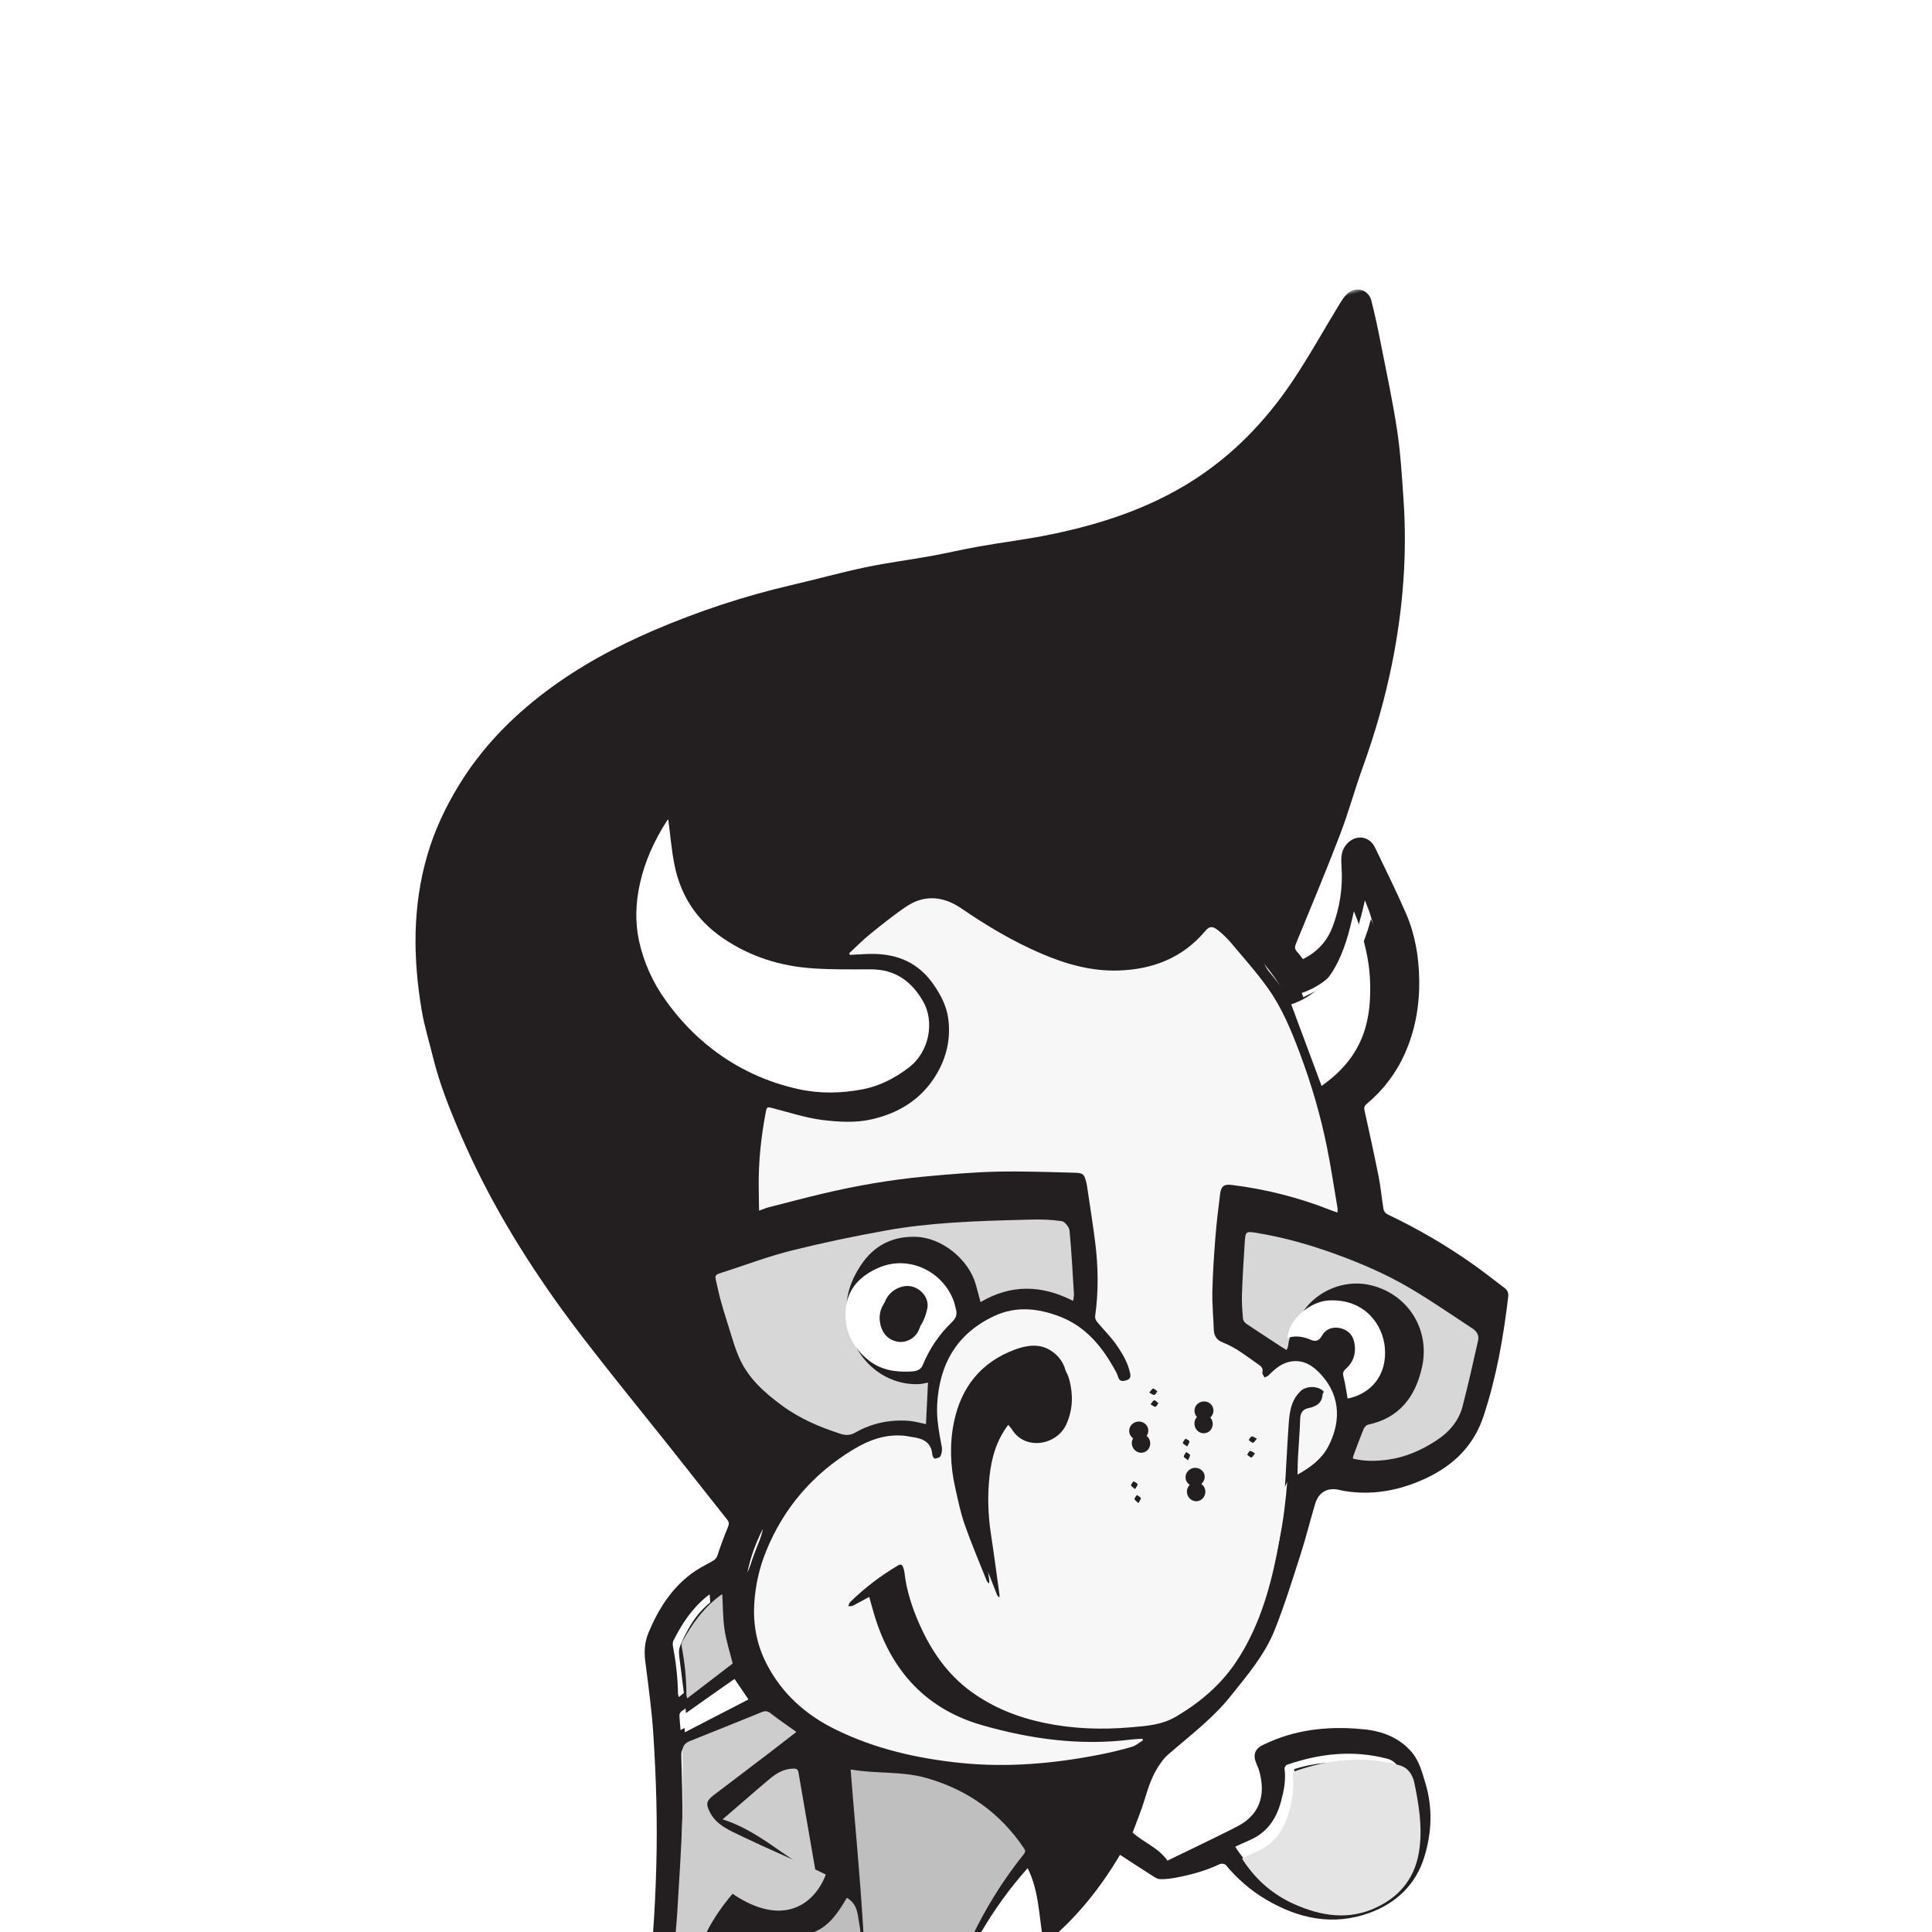
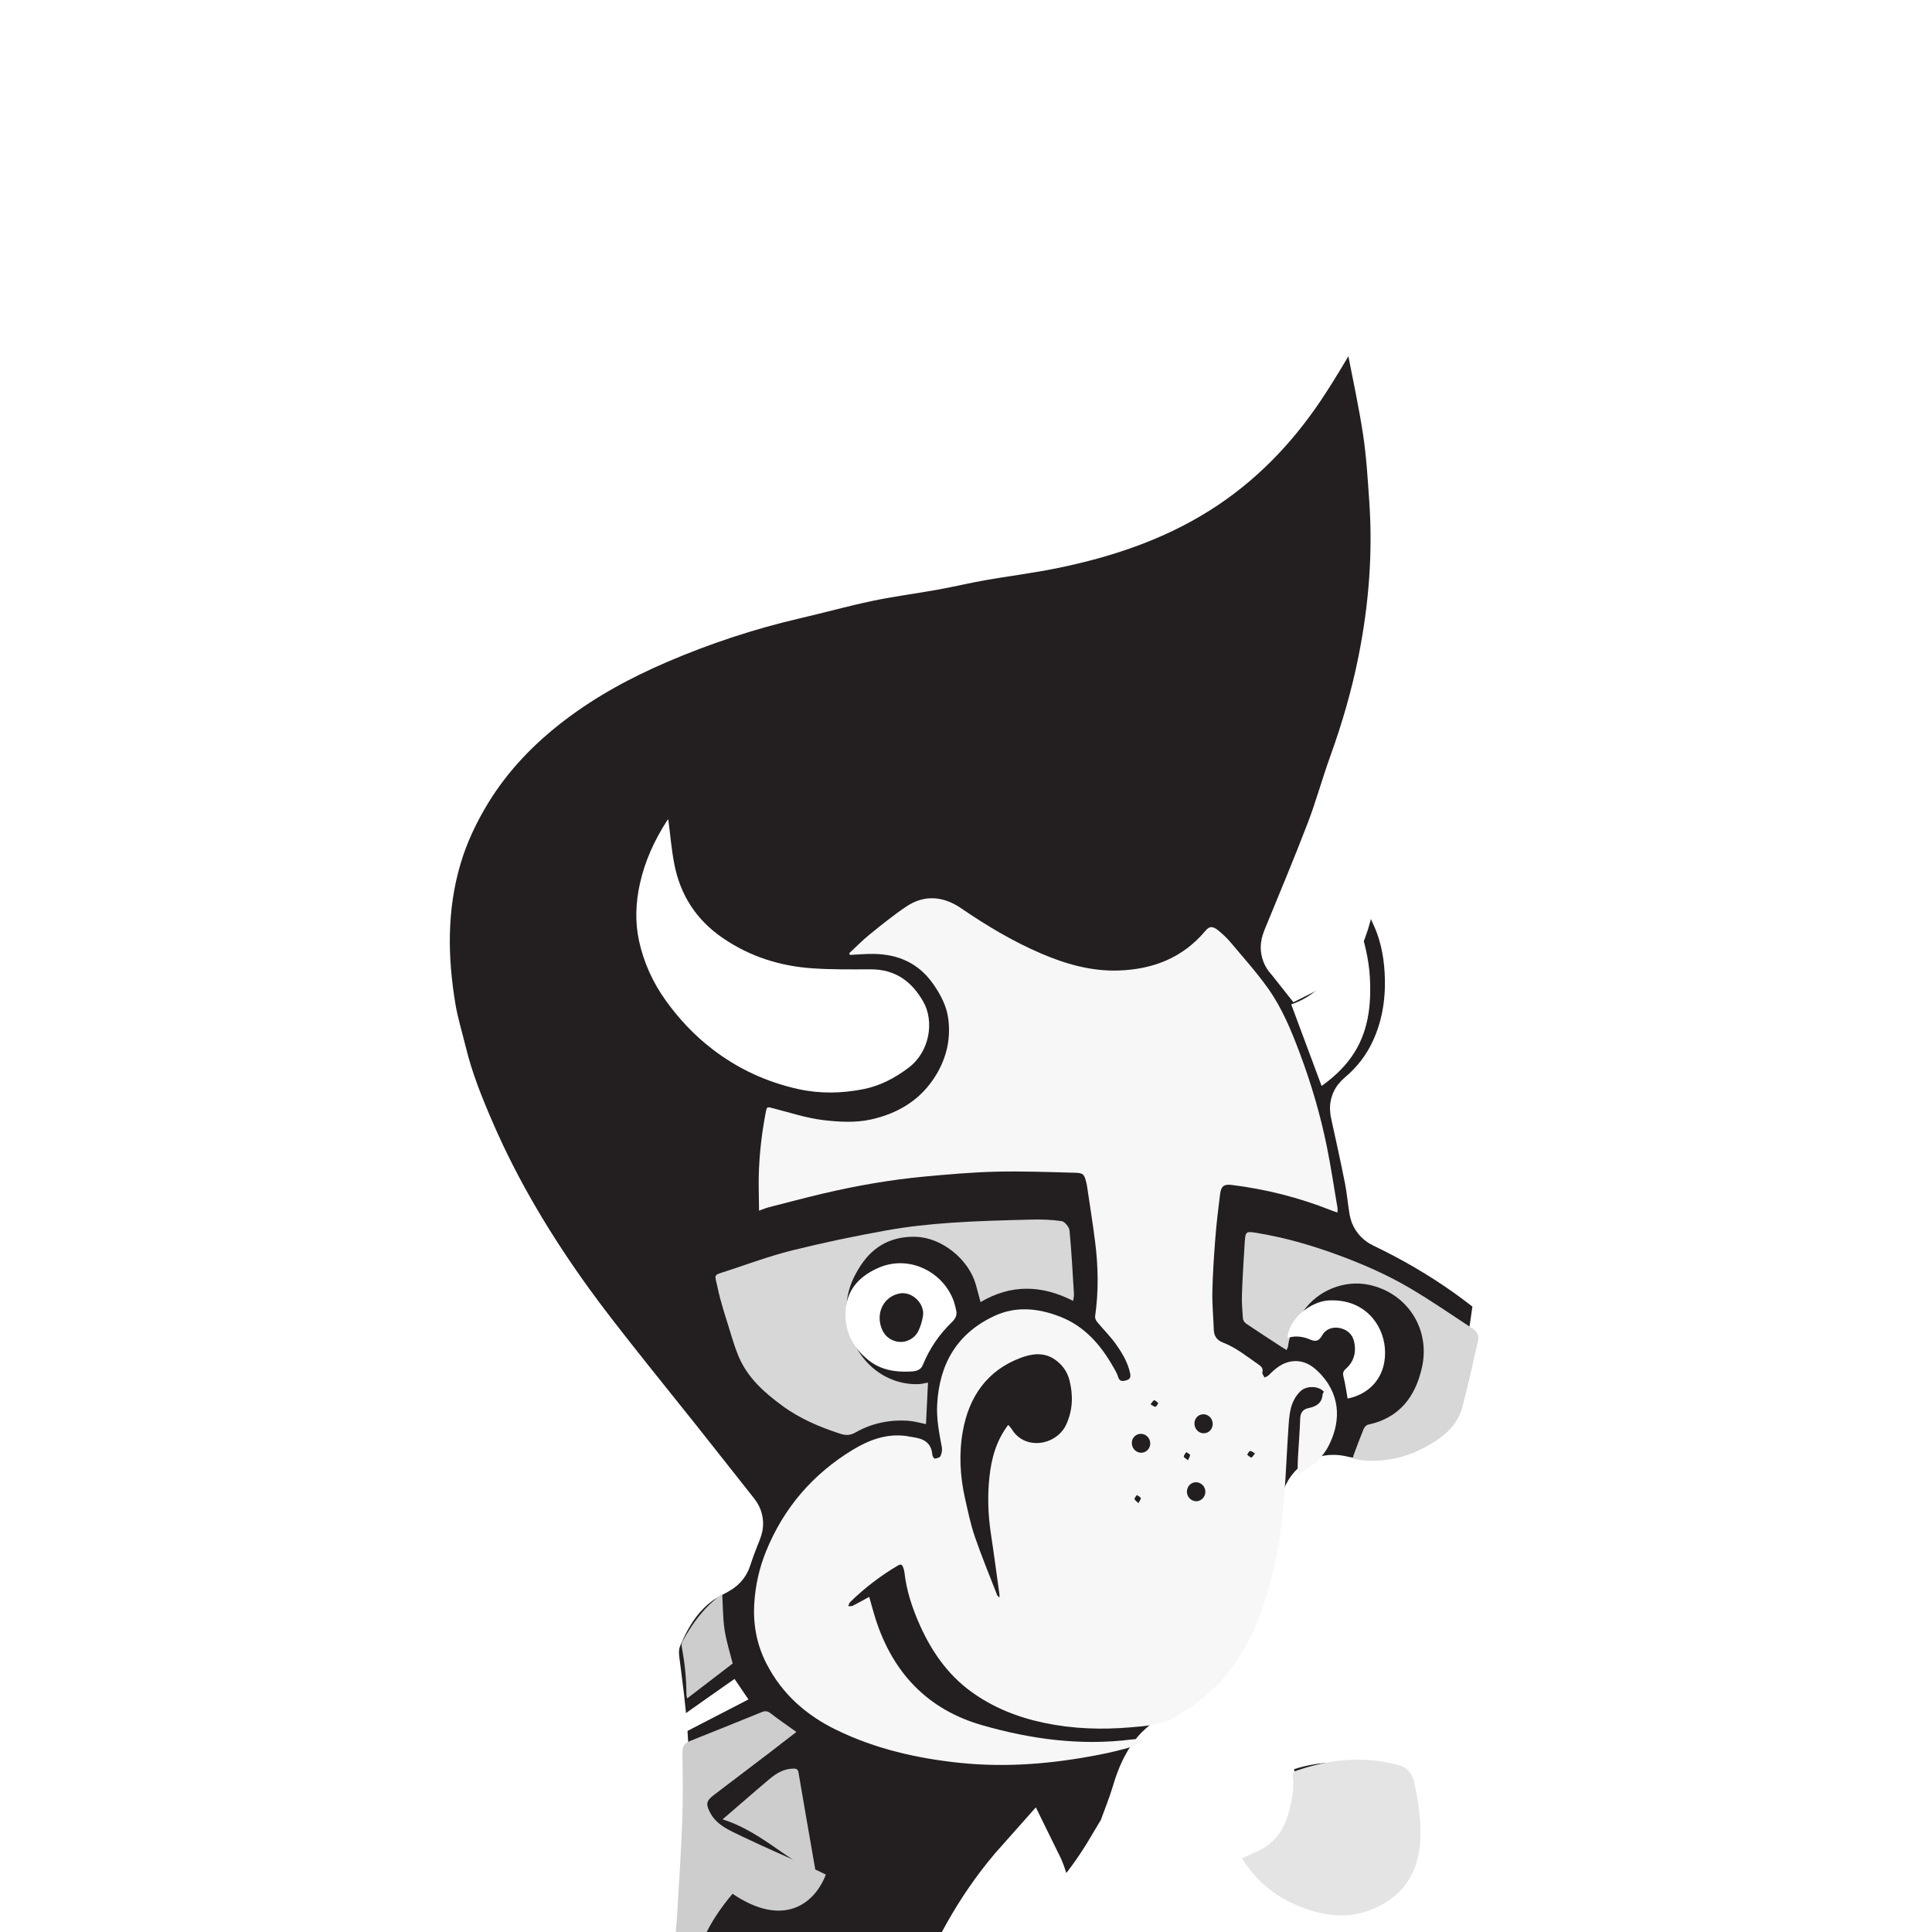
<svg xmlns="http://www.w3.org/2000/svg" xmlns:xlink="http://www.w3.org/1999/xlink" width="250" height="250" viewBox="0 0 250 250">
  <rect x="0" y="0" width="250" height="250" fill="#808080" stroke="none" />
  <defs>
    <rect id="a" width="250" height="250" />
  </defs>
  <g fill="none" fill-rule="evenodd">
    <mask id="b" fill="white">
      <use xlink:href="#a" />
    </mask>
    <use fill="#FFFFFF" fill-rule="nonzero" xlink:href="#a" />
    <g transform="rotate(-14 329.47 30.763)" mask="url(#b)">
      <path fill="#231F20" fill-rule="nonzero" d="M113.475,143.01 C113.513,143.054 113.554,143.094 113.598,143.136 C113.554,143.094 113.513,143.054 113.475,143.01 M179.852,7.407 C179.944,5.561 180.012,3.707 179.998,1.857 C179.984,0.377 178.465,-0.464 177.179,0.27 C176.689,0.549 176.261,0.958 175.855,1.36 C173.057,4.119 170.375,7.003 167.46,9.628 C162.87,13.76 157.697,16.991 151.788,18.94 C145.54,21.001 139.098,21.47 132.587,21.212 C129.408,21.088 126.24,20.69 123.062,20.469 C120.972,20.32 118.872,20.304 116.783,20.167 C113.904,19.977 111.034,19.638 108.153,19.53 C104.882,19.406 101.601,19.496 98.321,19.444 C92.032,19.343 85.789,19.814 79.582,20.819 C74.243,21.685 69.03,23.025 64.049,25.146 C58.934,27.323 54.265,30.218 50.27,34.15 C47.907,36.482 45.823,39.028 44.146,41.896 C40.626,47.9 39.062,54.481 38.541,61.348 C38.39,63.341 38.505,65.357 38.494,67.362 C38.476,71.068 38.985,74.724 39.593,78.367 C41.005,86.875 43.524,95.067 46.722,103.057 C47.9,105.994 49.192,108.885 50.488,111.769 C52.267,115.73 54.113,119.658 55.91,123.612 C57.603,127.328 59.269,131.055 60.958,134.772 C61.126,135.139 61.078,135.378 60.838,135.704 C60.075,136.746 59.332,137.806 58.652,138.904 C58.403,139.308 58.113,139.446 57.691,139.553 C56.689,139.811 55.664,140.053 54.716,140.458 C51.718,141.733 49.464,143.913 47.543,146.505 C46.736,147.589 46.386,148.748 46.232,150.06 C45.857,153.206 45.524,156.362 44.957,159.473 C43.933,165.099 42.718,170.686 41.175,176.19 C40.374,179.066 39.515,181.927 38.573,184.759 C37.495,187.983 36.339,191.183 35.119,194.357 C34.652,195.575 34.395,196.779 34.434,198.06 C34.453,198.659 34.513,199.255 34.538,199.663 C34.248,199.97 33.998,200.124 33.907,200.344 C33.633,201.005 33.42,201.691 33.166,202.412 C33.24,202.456 33.364,202.525 33.541,202.628 C33.251,203.1 33.046,203.627 32.669,203.957 C32.482,204.122 31.977,203.896 31.615,203.9 C31.271,203.905 30.926,203.959 30.589,204.025 C27.898,204.568 25.474,205.731 23.224,207.274 C19.101,210.1 16.001,213.864 13.453,218.112 C12.476,219.747 11.626,221.465 10.715,223.143 C12.012,222.785 13.083,221.95 14.518,222.256 C14.403,222.444 14.319,222.599 14.22,222.746 C10.774,227.879 8.312,233.449 6.727,239.433 C5.333,244.686 3.764,249.89 1.697,254.927 C1.158,256.245 0.601,257.554 0,259 C0.315,258.831 0.509,258.725 0.704,258.622 C2.509,257.64 4.282,256.592 6.127,255.69 C10.589,253.513 15.104,251.448 19.552,249.248 C23.27,247.412 26.372,244.833 28.482,241.182 C28.519,241.118 28.595,241.074 28.751,240.929 C28.807,243.093 27.748,244.714 26.843,246.417 C30.998,243.711 34.914,240.775 37.16,236.115 C37.247,236.158 37.335,236.207 37.421,236.249 C37.054,237.775 36.687,239.3 36.316,240.82 L36.449,240.935 C38.418,238.88 40.389,236.822 42.364,234.765 C42.805,235.089 43.247,235.416 43.686,235.746 C45.459,237.079 47.273,238.34 49.287,239.295 C54.418,241.723 59.804,242.852 65.476,242.635 C65.735,242.625 66.061,242.652 66.247,242.798 C66.62,243.095 66.907,243.496 67.25,243.835 C69.117,245.687 70.99,247.54 73.257,248.911 C74.273,249.526 75.346,250.047 76.4,250.598 C77.038,250.932 77.67,251.319 78.349,251.546 C79.466,251.92 80.619,252.191 81.761,252.486 C82.183,252.595 82.614,252.69 83.045,252.731 C85.266,252.944 87.468,252.813 89.628,252.226 C91.459,251.731 93.248,251.104 94.683,249.8 C95.758,248.822 96.658,247.699 97.376,246.407 C98.331,244.691 99.055,242.877 99.295,240.956 C99.535,239.065 99.504,237.129 99.461,235.217 C99.398,232.589 98.79,230.034 97.763,227.641 C96.677,225.094 95.346,222.683 93.523,220.536 C91.571,218.241 89.227,216.511 86.604,215.121 C85.951,214.776 85.166,214.692 84.46,214.433 C83.684,214.148 82.969,213.919 82.575,212.951 C80.803,208.632 77.902,205.225 73.921,202.764 C73.755,202.661 73.603,202.528 73.403,202.374 C77.414,196.728 82.062,191.825 87.775,187.931 C88.518,191.328 87.618,194.576 87.418,198.052 C92.309,195.799 96.303,192.67 99.791,189.154 C100.931,190.377 102.046,191.582 103.174,192.772 C103.424,193.035 103.696,193.357 104.016,193.452 C104.65,193.633 105.321,193.718 105.978,193.761 C108.013,193.895 110.04,193.843 112.048,193.439 C112.259,193.398 112.662,193.557 112.745,193.734 C113.76,195.836 115.078,197.721 116.739,199.354 C120.218,202.768 124.299,204.763 129.26,204.257 C132.963,203.88 136.027,202.136 137.962,198.898 C139.63,196.109 140.538,193.024 140.373,189.703 C140.302,188.223 140.298,186.723 139.614,185.366 C138.527,183.196 136.636,181.871 134.462,181.074 C131.327,179.923 128.064,179.259 124.699,179.384 C123.531,179.427 122.353,179.59 121.203,179.824 C119.987,180.072 119.57,180.81 119.774,182.004 C119.841,182.387 119.895,182.781 119.897,183.172 C119.905,185.49 119.207,187.495 117.065,188.648 C116.214,189.112 115.205,189.314 114.241,189.525 C111.34,190.172 108.428,190.764 105.566,191.368 C104.818,189.42 103.081,188.301 102.072,186.751 C102.954,185.445 103.885,184.211 104.668,182.884 C105.517,181.443 106.42,180.063 107.697,178.965 C108.075,178.638 108.478,178.318 108.923,178.093 C112.226,176.402 115.668,174.963 118.65,172.687 C121.391,170.597 124.227,168.574 126.258,165.75 C128.251,162.978 130.028,160.045 131.831,157.141 C133.035,155.199 134.108,153.174 135.269,151.203 C136.096,149.795 137.408,149.47 138.851,150.253 C139.071,150.371 139.298,150.479 139.531,150.576 C142.571,151.842 145.732,152.1 148.954,151.632 C153.224,151.009 156.795,149.218 159.183,145.429 C162.003,140.954 164.135,136.16 166.002,131.228 C166.174,130.772 166.117,130.39 165.815,130.014 C164.779,128.742 163.782,127.436 162.717,126.193 C159.884,122.883 156.764,119.865 153.405,117.093 C153.217,116.939 153.061,116.602 153.079,116.365 C153.188,114.967 153.418,113.571 153.486,112.172 C153.629,109.238 153.711,106.3 153.788,103.363 C153.799,102.957 153.924,102.76 154.286,102.585 C156.754,101.386 158.854,99.718 160.562,97.561 C162.659,94.909 163.997,91.895 164.757,88.616 C165.418,85.756 165.654,82.852 165.173,79.953 C164.656,76.839 163.971,73.749 163.335,70.651 C162.974,68.906 161.128,68.346 159.736,69.457 C158.858,70.162 158.7,71.12 158.523,72.088 C158.045,74.69 157.052,77.073 155.561,79.243 C154.414,80.915 152.836,81.965 150.799,82.418 C150.626,82.038 150.477,81.651 150.276,81.292 C150.055,80.891 150.14,80.615 150.413,80.244 C153.407,76.171 156.433,72.117 159.333,67.973 C161.092,65.46 162.592,62.77 164.303,60.219 C166.92,56.32 169.267,52.264 171.275,48.02 C174.316,41.584 176.566,34.885 177.812,27.866 C178.335,24.915 178.892,21.954 179.176,18.973 C179.539,15.132 179.658,11.266 179.852,7.407" />
      <path stroke="#FFFFFF" stroke-width="8.88" d="M113.475,143.01 C113.513,143.054 113.554,143.094 113.598,143.136 C113.554,143.094 113.513,143.054 113.475,143.01 Z M179.852,7.407 C179.944,5.561 180.012,3.707 179.998,1.857 C179.984,0.377 178.465,-0.464 177.179,0.27 C176.689,0.549 176.261,0.958 175.855,1.36 C173.057,4.119 170.375,7.003 167.46,9.628 C162.87,13.76 157.697,16.991 151.788,18.94 C145.54,21.001 139.098,21.47 132.587,21.212 C129.408,21.088 126.24,20.69 123.062,20.469 C120.972,20.32 118.872,20.304 116.783,20.167 C113.904,19.977 111.034,19.638 108.153,19.53 C104.882,19.406 101.601,19.496 98.321,19.444 C92.032,19.343 85.789,19.814 79.582,20.819 C74.243,21.685 69.03,23.025 64.049,25.146 C58.934,27.323 54.265,30.218 50.27,34.15 C47.907,36.482 45.823,39.028 44.146,41.896 C40.626,47.9 39.062,54.481 38.541,61.348 C38.39,63.341 38.505,65.357 38.494,67.362 C38.476,71.068 38.985,74.724 39.593,78.367 C41.005,86.875 43.524,95.067 46.722,103.057 C47.9,105.994 49.192,108.885 50.488,111.769 C52.267,115.73 54.113,119.658 55.91,123.612 C57.603,127.328 59.269,131.055 60.958,134.772 C61.126,135.139 61.078,135.378 60.838,135.704 C60.075,136.746 59.332,137.806 58.652,138.904 C58.403,139.308 58.113,139.446 57.691,139.553 C56.689,139.811 55.664,140.053 54.716,140.458 C51.718,141.733 49.464,143.913 47.543,146.505 C46.736,147.589 46.386,148.748 46.232,150.06 C45.857,153.206 45.524,156.362 44.957,159.473 C43.933,165.099 42.718,170.686 41.175,176.19 C40.374,179.066 39.515,181.927 38.573,184.759 C37.495,187.983 36.339,191.183 35.119,194.357 C34.652,195.575 34.395,196.779 34.434,198.06 C34.453,198.659 34.513,199.255 34.538,199.663 C34.248,199.97 33.998,200.124 33.907,200.344 C33.633,201.005 33.42,201.691 33.166,202.412 C33.24,202.456 33.364,202.525 33.541,202.628 C33.251,203.1 33.046,203.627 32.669,203.957 C32.482,204.122 31.977,203.896 31.615,203.9 C31.271,203.905 30.926,203.959 30.589,204.025 C27.898,204.568 25.474,205.731 23.224,207.274 C19.101,210.1 16.001,213.864 13.453,218.112 C12.476,219.747 11.626,221.465 10.715,223.143 C12.012,222.785 13.083,221.95 14.518,222.256 C14.403,222.444 14.319,222.599 14.22,222.746 C10.774,227.879 8.312,233.449 6.727,239.433 C5.333,244.686 3.764,249.89 1.697,254.927 C1.158,256.245 0.601,257.554 0,259 C0.315,258.831 0.509,258.725 0.704,258.622 C2.509,257.64 4.282,256.592 6.127,255.69 C10.589,253.513 15.104,251.448 19.552,249.248 C23.27,247.412 26.372,244.833 28.482,241.182 C28.519,241.118 28.595,241.074 28.751,240.929 C28.807,243.093 27.748,244.714 26.843,246.417 C30.998,243.711 34.914,240.775 37.16,236.115 C37.247,236.158 37.335,236.207 37.421,236.249 C37.054,237.775 36.687,239.3 36.316,240.82 L36.449,240.935 C38.418,238.88 40.389,236.822 42.364,234.765 C42.805,235.089 43.247,235.416 43.686,235.746 C45.459,237.079 47.273,238.34 49.287,239.295 C54.418,241.723 59.804,242.852 65.476,242.635 C65.735,242.625 66.061,242.652 66.247,242.798 C66.62,243.095 66.907,243.496 67.25,243.835 C69.117,245.687 70.99,247.54 73.257,248.911 C74.273,249.526 75.346,250.047 76.4,250.598 C77.038,250.932 77.67,251.319 78.349,251.546 C79.466,251.92 80.619,252.191 81.761,252.486 C82.183,252.595 82.614,252.69 83.045,252.731 C85.266,252.944 87.468,252.813 89.628,252.226 C91.459,251.731 93.248,251.104 94.683,249.8 C95.758,248.822 96.658,247.699 97.376,246.407 C98.331,244.691 99.055,242.877 99.295,240.956 C99.535,239.065 99.504,237.129 99.461,235.217 C99.398,232.589 98.79,230.034 97.763,227.641 C96.677,225.094 95.346,222.683 93.523,220.536 C91.571,218.241 89.227,216.511 86.604,215.121 C85.951,214.776 85.166,214.692 84.46,214.433 C83.684,214.148 82.969,213.919 82.575,212.951 C80.803,208.632 77.902,205.225 73.921,202.764 C73.755,202.661 73.603,202.528 73.403,202.374 C77.414,196.728 82.062,191.825 87.775,187.931 C88.518,191.328 87.618,194.576 87.418,198.052 C92.309,195.799 96.303,192.67 99.791,189.154 C100.931,190.377 102.046,191.582 103.174,192.772 C103.424,193.035 103.696,193.357 104.016,193.452 C104.65,193.633 105.321,193.718 105.978,193.761 C108.013,193.895 110.04,193.843 112.048,193.439 C112.259,193.398 112.662,193.557 112.745,193.734 C113.76,195.836 115.078,197.721 116.739,199.354 C120.218,202.768 124.299,204.763 129.26,204.257 C132.963,203.88 136.027,202.136 137.962,198.898 C139.63,196.109 140.538,193.024 140.373,189.703 C140.302,188.223 140.298,186.723 139.614,185.366 C138.527,183.196 136.636,181.871 134.462,181.074 C131.327,179.923 128.064,179.259 124.699,179.384 C123.531,179.427 122.353,179.59 121.203,179.824 C119.987,180.072 119.57,180.81 119.774,182.004 C119.841,182.387 119.895,182.781 119.897,183.172 C119.905,185.49 119.207,187.495 117.065,188.648 C116.214,189.112 115.205,189.314 114.241,189.525 C111.34,190.172 108.428,190.764 105.566,191.368 C104.818,189.42 103.081,188.301 102.072,186.751 C102.954,185.445 103.885,184.211 104.668,182.884 C105.517,181.443 106.42,180.063 107.697,178.965 C108.075,178.638 108.478,178.318 108.923,178.093 C112.226,176.402 115.668,174.963 118.65,172.687 C121.391,170.597 124.227,168.574 126.258,165.75 C128.251,162.978 130.028,160.045 131.831,157.141 C133.035,155.199 134.108,153.174 135.269,151.203 C136.096,149.795 137.408,149.47 138.851,150.253 C139.071,150.371 139.298,150.479 139.531,150.576 C142.571,151.842 145.732,152.1 148.954,151.632 C153.224,151.009 156.795,149.218 159.183,145.429 C162.003,140.954 164.135,136.16 166.002,131.228 C166.174,130.772 166.117,130.39 165.815,130.014 C164.779,128.742 163.782,127.436 162.717,126.193 C159.884,122.883 156.764,119.865 153.405,117.093 C153.217,116.939 153.061,116.602 153.079,116.365 C153.188,114.967 153.418,113.571 153.486,112.172 C153.629,109.238 153.711,106.3 153.788,103.363 C153.799,102.957 153.924,102.76 154.286,102.585 C156.754,101.386 158.854,99.718 160.562,97.561 C162.659,94.909 163.997,91.895 164.757,88.616 C165.418,85.756 165.654,82.852 165.173,79.953 C164.656,76.839 163.971,73.749 163.335,70.651 C162.974,68.906 161.128,68.346 159.736,69.457 C158.858,70.162 158.7,71.12 158.523,72.088 C158.045,74.69 157.052,77.073 155.561,79.243 C154.414,80.915 152.836,81.965 150.799,82.418 C150.626,82.038 150.477,81.651 150.276,81.292 C150.055,80.891 150.14,80.615 150.413,80.244 C153.407,76.171 156.433,72.117 159.333,67.973 C161.092,65.46 162.592,62.77 164.303,60.219 C166.92,56.32 169.267,52.264 171.275,48.02 C174.316,41.584 176.566,34.885 177.812,27.866 C178.335,24.915 178.892,21.954 179.176,18.973 C179.539,15.132 179.658,11.266 179.852,7.407 L179.852,7.407 Z" />
-       <path fill="#231F20" fill-rule="nonzero" d="M159.768,134.726 C158.463,137.292 157.166,139.864 155.778,142.383 C154.818,144.137 153.263,145.193 151.372,145.836 C149.204,146.575 147.013,146.944 144.728,146.694 C143.24,146.528 141.799,146.205 140.424,145.485 C140.497,145.33 140.538,145.201 140.611,145.094 C141.295,144.116 141.97,143.125 142.686,142.165 C142.837,141.966 143.149,141.752 143.382,141.759 C147.484,141.9 150.173,139.787 151.924,136.298 C154.177,131.801 152.356,126.648 147.827,124.484 C144.92,123.098 141.245,123.622 138.831,125.74 C137.585,126.83 136.442,127.979 135.838,129.568 C135.787,129.705 135.665,129.822 135.523,130.02 C135.31,129.809 135.134,129.643 134.969,129.464 C133.742,128.154 132.511,126.848 131.301,125.52 C131.142,125.343 131.006,125.025 131.043,124.804 C131.215,123.783 131.388,122.758 131.676,121.769 C132.286,119.67 132.948,117.587 133.62,115.508 C134.08,114.084 134.117,114.056 135.459,114.628 C138.731,116.024 141.809,117.78 144.767,119.76 C147.65,121.685 150.409,123.776 152.892,126.194 C155.168,128.411 157.288,130.794 159.458,133.118 C159.875,133.569 160.058,134.161 159.768,134.726 M146.94,132.138 C146.944,131.042 146.257,130.278 145.352,129.88 C144.412,129.462 143.353,129.542 142.582,130.333 C141.991,130.94 141.47,130.956 140.844,130.499 C139.887,129.805 138.837,129.382 137.613,129.474 C138.402,126.978 142.15,125.278 144.809,125.78 C149.933,126.748 151.649,130.855 151.091,134.123 C150.433,137.929 147.46,139.878 144.006,139.725 C144.073,138.729 144.192,137.728 144.187,136.73 C144.185,136.171 144.262,135.9 144.834,135.614 C146.213,134.922 146.936,133.705 146.94,132.138 M139.6,142.952 C138.367,144.289 136.665,144.975 134.783,145.471 C135.005,144.692 135.184,143.994 135.403,143.309 C135.902,141.728 136.458,140.167 136.914,138.573 C137.129,137.826 137.565,137.459 138.28,137.484 C139.323,137.522 140.193,137.34 140.582,136.215 C140.623,136.096 140.756,136.009 140.837,135.911 C140.327,134.956 138.744,134.602 137.842,135.115 C136.109,136.098 135.619,137.816 135.054,139.53 C133.353,144.667 131.936,149.911 129.561,154.808 C127.346,159.369 124.7,163.643 120.87,167.023 C118.154,169.417 114.961,170.949 111.461,171.97 C109.295,172.603 107.264,172.228 105.19,171.903 C101.419,171.312 97.756,170.301 94.29,168.665 C91.056,167.144 88.169,165.145 85.829,162.412 C83.354,159.517 82.045,156.091 81.381,152.396 C80.967,150.091 80.792,147.763 81.118,145.422 C81.148,145.197 81.138,144.959 81.107,144.732 C81.062,144.395 80.897,144.259 80.529,144.367 C77.946,145.112 75.487,146.143 73.156,147.483 C73.004,147.568 72.921,147.774 72.805,147.923 C73.005,147.953 73.216,148.047 73.398,148.007 C74.183,147.832 74.96,147.62 75.804,147.406 C75.838,148.432 75.845,149.39 75.908,150.345 C76.399,157.71 79.748,163.366 86.179,166.989 C92.007,170.275 98.182,172.669 104.893,173.452 C105.388,173.508 105.873,173.616 106.364,173.701 C106.38,173.772 106.393,173.843 106.41,173.917 C105.863,174.082 105.324,174.368 104.772,174.39 C103.297,174.444 101.815,174.435 100.342,174.358 C94.132,174.049 88.022,173.109 82.147,171.03 C76.803,169.138 71.74,166.661 67.306,163.04 C63.923,160.279 61.494,156.884 60.453,152.571 C59.811,149.902 59.962,147.277 60.802,144.671 C61.522,142.434 62.581,140.374 63.987,138.491 C67.683,133.553 72.53,130.258 78.387,128.477 C80.769,127.753 83.223,127.476 85.652,128.388 C85.953,128.503 86.241,128.651 86.543,128.769 C87.809,129.272 88.745,129.989 88.468,131.571 C88.436,131.754 88.56,132.127 88.647,132.137 C88.923,132.171 89.33,132.176 89.474,132.008 C89.718,131.72 89.912,131.301 89.934,130.924 C90.048,129.082 90.138,127.249 90.697,125.465 C92.29,120.375 95.579,117.147 100.874,116.137 C104.004,115.54 106.768,116.524 109.311,118.267 C112.118,120.189 113.617,123 114.533,126.185 C114.669,126.648 114.832,127.122 114.848,127.599 C114.876,128.265 115.249,128.322 115.76,128.314 C116.268,128.307 116.494,128.105 116.515,127.567 C116.569,126.074 116.118,124.688 115.571,123.348 C115.11,122.22 114.45,121.178 113.911,120.08 C113.808,119.864 113.751,119.539 113.839,119.329 C115.082,116.356 115.826,113.252 116.22,110.064 C116.518,107.642 116.727,105.202 116.972,102.771 C116.987,102.635 117,102.493 116.999,102.355 C116.992,101.171 116.933,101.006 115.785,100.697 C112.459,99.8 109.136,98.857 105.774,98.123 C102.656,97.444 99.497,96.956 96.341,96.489 C91.89,95.831 87.406,95.516 82.908,95.454 C80.4,95.418 77.893,95.459 75.385,95.477 C74.984,95.482 74.581,95.545 74.019,95.597 C74.276,94.517 74.499,93.566 74.73,92.619 C75.489,89.517 76.596,86.538 77.951,83.658 C78.374,82.759 78.348,82.805 79.227,83.276 C81.172,84.31 83.078,85.477 85.131,86.243 C87.095,86.974 89.208,87.613 91.274,87.672 C94.986,87.782 98.46,86.774 101.233,84.03 C103.086,82.193 104.212,79.983 104.505,77.415 C104.685,75.811 104.292,74.24 103.696,72.703 C102.469,69.55 100.109,67.819 96.959,67.016 C95.953,66.756 94.918,66.604 93.896,66.406 C93.887,66.327 93.875,66.246 93.861,66.172 C94.945,65.592 96.002,64.953 97.119,64.448 C98.963,63.609 100.816,62.769 102.723,62.1 C105.457,61.142 107.836,61.993 109.718,64.058 C112.413,67.02 115.275,69.788 118.487,72.172 C121.321,74.273 124.373,75.987 127.855,76.731 C132.314,77.679 136.553,77.199 140.38,74.489 C141.047,74.011 141.471,74.093 142.062,74.867 C142.507,75.452 142.925,76.074 143.253,76.729 C144.388,78.998 145.605,81.238 146.559,83.585 C147.753,86.524 148.226,89.665 148.597,92.803 C149.089,96.969 149.262,101.154 149.073,105.343 C148.949,108.015 148.683,110.681 148.476,113.352 C148.463,113.497 148.397,113.641 148.327,113.898 C148.033,113.709 147.805,113.572 147.588,113.423 C143.866,110.82 139.874,108.732 135.628,107.14 C134.654,106.776 134.217,106.938 133.822,107.929 C133.114,109.706 132.419,111.487 131.8,113.294 C131.055,115.469 130.33,117.653 129.714,119.864 C129.269,121.456 129.021,123.102 128.667,124.717 C128.488,125.521 128.767,126.147 129.404,126.578 C130.934,127.617 132.045,129.07 133.268,130.421 C133.571,130.758 133.829,131.074 133.539,131.582 C133.453,131.741 133.614,132.041 133.662,132.278 C133.862,132.23 134.09,132.229 134.261,132.126 C135.328,131.493 136.426,130.96 137.709,131.112 C139.339,131.303 140.31,132.364 141.051,133.723 C142.977,137.245 141.838,140.53 139.6,142.952 M86.686,184.88 C80.94,189.349 76.342,194.822 72.63,201.07 C72.503,201.279 72.363,201.486 72.227,201.697 C69.221,200.175 66.112,199.391 62.63,199.469 C65.09,189.376 66.434,179.152 68.12,168.93 C71.106,170.295 74.345,170.713 77.151,172.372 C81.819,175.127 85.063,179.02 86.889,184.124 C87.01,184.462 86.982,184.65 86.686,184.88 M72.893,207.871 C75.842,210.169 77.653,213.126 78.83,216.596 C79.723,219.242 80.224,221.948 80.484,224.717 C80.615,226.096 80.82,227.467 80.938,228.844 C81.06,230.244 80.621,231.563 79.79,232.611 C79.284,233.246 78.354,233.583 77.564,233.94 C74.459,235.343 71.176,236.063 67.798,236.341 C66.282,236.462 64.757,236.472 63.896,236.507 C57.169,236.114 51.508,234.466 46.41,231.102 C44.781,230.029 43.577,228.522 42.79,226.735 C42.227,225.445 42.338,224.055 42.522,222.699 C42.992,219.247 44.254,216.103 46.323,213.311 C48.618,210.218 51.352,207.621 54.904,205.995 C58.324,204.429 61.91,203.815 65.606,204.528 C68.271,205.043 70.692,206.151 72.893,207.871 M82.151,236.897 C83.693,235.366 84.746,233.533 85.049,231.273 C85.555,227.519 85.488,223.799 84.83,220.076 C84.816,220.014 84.846,219.945 84.869,219.774 C86.525,220.445 87.829,221.482 89.025,222.69 C90.481,224.159 91.644,225.839 92.573,227.675 C93.088,228.695 93.548,229.763 93.885,230.855 C94.581,233.124 94.913,235.476 94.832,237.848 C94.731,240.704 94.002,243.389 92.102,245.636 C91.429,246.431 90.541,246.964 89.578,247.232 C88.191,247.613 86.803,248.071 85.315,247.974 C83.739,247.871 82.201,247.664 80.68,247.163 C78.495,246.444 76.584,245.233 74.666,244.036 C73.747,243.458 72.974,242.646 72.014,241.838 C72.932,241.601 73.686,241.422 74.429,241.204 C77.331,240.359 79.995,239.029 82.151,236.897 M37.888,197.18 C37.912,195.305 38.875,193.689 39.524,191.991 C39.561,191.894 39.889,191.809 40.026,191.862 C40.58,192.081 41.109,192.354 41.538,192.555 C41.213,194.102 40.802,195.549 40.619,197.021 C40.381,198.972 40.59,200.947 41.941,202.463 C43.037,203.691 44.407,204.671 45.672,205.743 C45.983,206.008 46.351,206.207 46.758,206.48 C46.184,207.098 45.642,207.686 45.045,208.328 C40.922,205.682 37.823,202.44 37.888,197.18 M40.598,214.488 C40.044,215.257 39.441,215.988 38.853,216.733 C38.175,217.598 38.175,217.595 37.148,216.899 C38.074,215.783 38.971,214.7 39.871,213.621 C40.743,212.571 41.649,211.548 42.485,210.472 C42.813,210.05 43.029,210.085 43.42,210.459 C42.476,211.811 41.555,213.16 40.598,214.488 M36.823,229.566 C36.017,230.592 35.191,231.603 34.374,232.623 L34.245,232.543 C34.377,231.632 34.507,230.718 34.639,229.807 C34.585,229.782 34.527,229.759 34.473,229.737 C33.318,232.69 31.097,234.716 28.687,236.682 C29.047,235.513 29.379,234.44 29.755,233.22 C29.46,233.308 29.365,233.309 29.348,233.347 C28.138,235.951 26.088,237.738 23.695,239.185 C20.574,241.076 17.443,242.95 14.322,244.839 C13.771,245.173 13.254,245.562 12.579,246.023 C12.914,244.952 13.259,244.041 13.476,243.101 C14.294,239.567 15.126,236.033 15.842,232.476 C16.51,229.137 17.612,225.969 19.192,222.966 C19.299,222.768 19.392,222.569 19.493,222.373 C19.45,222.303 19.411,222.236 19.369,222.166 C18.696,222.458 18.022,222.744 17.333,223.041 C17.339,222.985 17.334,222.896 17.362,222.823 C18.728,219.085 20.592,215.659 23.566,212.937 C25.033,211.597 26.67,210.535 28.601,209.989 C28.984,209.88 29.4,209.888 29.857,209.835 C29.916,211.517 30.328,212.989 31.201,214.301 C32.688,216.529 34.785,217.91 37.329,218.656 C37.55,218.72 37.77,218.79 37.982,218.875 C38.275,218.995 38.563,219.137 38.923,219.296 C38.688,220.19 38.375,221.063 38.236,221.958 C37.979,223.613 37.825,225.285 37.63,226.948 C37.628,226.972 37.624,227.001 37.632,227.02 C38.144,228.119 37.411,228.824 36.823,229.566 M40.152,208.439 C40.55,208.702 40.902,208.941 41.351,209.239 C39.458,211.502 37.611,213.723 35.722,215.988 C35.336,215.679 35.001,215.414 34.604,215.094 C36.463,212.864 38.286,210.679 40.152,208.439 M33.52,213.781 C32.892,213.218 32.897,212.762 33.392,212.145 C34.766,210.433 36.06,208.659 37.386,206.916 C37.524,206.737 37.674,206.57 37.842,206.366 C38.197,206.707 38.506,207.009 38.871,207.362 C37.081,209.507 35.313,211.629 33.52,213.781 M32.31,209.332 C33.373,207.389 34.518,205.486 35.637,203.572 C35.655,203.54 35.71,203.532 35.8,203.486 C36.108,203.987 36.419,204.488 36.729,204.985 C35.267,206.928 33.827,208.841 32.39,210.753 C32.321,210.744 32.256,210.734 32.19,210.725 C32.221,210.256 32.108,209.709 32.31,209.332 M50.432,148.266 C52.088,146.344 53.937,144.658 56.305,143.646 C56.359,143.622 56.432,143.636 56.425,143.634 C56.164,145.128 55.802,146.604 55.668,148.102 C55.538,149.582 55.635,151.079 55.63,152.6 C53.617,153.535 51.514,154.518 49.329,155.539 C49.335,155.372 49.309,155.207 49.343,155.053 C49.807,153.051 50.072,151.02 50.187,148.967 C50.198,148.729 50.281,148.442 50.432,148.266 M43.654,188.643 C43.306,189.353 43.01,189.963 42.702,190.587 C41.958,190.341 41.286,190.118 40.613,189.89 C40.527,189.862 40.374,189.792 40.38,189.772 C40.489,189.313 40.583,188.845 40.762,188.414 C40.819,188.279 41.132,188.147 41.302,188.176 C42.05,188.291 42.789,188.463 43.654,188.643 M57.894,165.719 C55.317,166.916 52.738,168.103 50.16,169.295 C49.099,169.788 49.032,170.218 49.234,171.235 C49.605,173.083 50.971,174.139 52.213,175.25 C54.708,177.487 57.31,179.608 59.864,181.775 C60.198,182.058 60.516,182.358 60.835,182.643 C58.709,185.919 54.397,188.002 49.514,182.133 C48.024,183.298 46.645,184.574 45.456,186.055 C45.426,186.087 45.404,186.129 45.382,186.171 C44.919,186.964 44.323,187.362 43.341,187.08 C42.733,186.907 42.075,186.903 41.314,186.807 C41.778,185.342 42.229,184.008 42.621,182.657 C43.719,178.88 44.847,175.113 45.861,171.317 C46.595,168.57 47.19,165.786 47.8,163.004 C47.956,162.297 48.267,161.933 48.992,161.826 C52.041,161.386 55.086,160.917 58.135,160.456 C58.564,160.389 58.836,160.517 59.107,160.89 C59.865,161.932 60.689,162.924 61.538,163.999 C60.336,164.569 59.117,165.152 57.894,165.719 M62.501,187.651 C62.253,191.543 61.53,195.352 60.685,199.145 C60.599,199.541 60.41,199.676 60.047,199.723 C56.27,200.214 52.917,201.741 49.85,203.943 C49.494,204.195 49.207,204.233 48.847,204.011 C47.468,203.175 46.037,202.412 44.716,201.491 C43.473,200.627 43.182,199.357 43.543,197.876 C44.182,195.272 45.162,192.815 46.688,190.605 C47.47,189.468 48.382,188.42 49.224,187.324 C49.464,187.012 49.67,186.984 50.038,187.183 C52.333,188.412 54.8,188.826 57.335,188.317 C58.802,188.022 59.986,187.06 61.039,186.001 C61.265,185.771 61.487,185.543 61.738,185.292 C62.433,186.008 62.554,186.762 62.501,187.651 M52.348,171.184 C53.521,170.583 54.66,169.994 55.798,169.412 C57.159,168.718 58.51,168.015 59.878,167.337 C60.991,166.785 62.138,166.426 63.416,166.739 C63.853,166.844 63.969,167.021 63.938,167.444 C63.626,171.624 63.33,175.806 63.03,179.985 C62.995,180.506 62.961,181.027 62.921,181.622 C59.205,178.286 56.689,173.879 52.348,171.184 M56.114,154.691 C56.519,155.813 56.855,156.743 57.175,157.638 C54.325,158.329 51.466,159.019 48.519,159.732 C48.629,159.074 48.707,158.436 48.85,157.813 C48.887,157.647 49.089,157.46 49.26,157.393 C51.526,156.483 53.799,155.599 56.114,154.691 M96.832,115.66 C94.874,116.777 93.186,118.247 91.837,120.072 C91.316,120.784 90.573,120.632 89.941,120.503 C88.079,120.128 86.362,119.398 85.147,117.84 C83.421,115.616 82.93,113.127 83.951,110.502 C84.873,108.123 86.897,107.011 89.297,106.616 C93.576,105.912 97.337,109.124 97.733,113.155 C97.764,113.475 97.744,113.802 97.746,114.124 C97.778,114.841 97.507,115.275 96.832,115.66 M66.476,110.516 C66.377,108.674 66.204,106.825 66.28,104.986 C66.352,103.234 66.028,103.405 67.974,103.273 C70.974,103.075 73.976,102.762 76.978,102.763 C81.217,102.764 85.461,102.919 89.691,103.181 C92.532,103.354 95.37,103.729 98.182,104.187 C101.626,104.754 105.048,105.472 108.467,106.179 C109.788,106.453 111.111,106.796 112.366,107.28 C112.731,107.423 113.127,108.207 113.062,108.625 C112.647,111.207 112.108,113.775 111.597,116.344 C111.552,116.579 111.412,116.797 111.281,117.103 C107.74,114.232 103.824,113.28 99.415,114.506 C99.398,113.692 99.394,112.989 99.37,112.283 C99.257,109.065 96.546,105.704 93.262,104.825 C90.327,104.043 87.623,104.562 85.254,106.603 C83.611,108.017 82.397,109.649 81.975,111.824 C80.927,117.213 84.3,121.522 88.877,122.43 C89.295,122.51 89.735,122.494 90.138,122.521 C89.599,124.186 89.084,125.775 88.556,127.406 C87.856,127.101 87.166,126.72 86.431,126.496 C84.072,125.779 81.669,125.684 79.279,126.311 C78.547,126.502 77.967,126.399 77.327,126.026 C74.9,124.617 72.61,123.023 70.74,120.913 C68.926,118.863 67.284,116.674 66.789,113.878 C66.596,112.774 66.539,111.64 66.476,110.516 M68.714,67.221 C67.628,64.452 67.109,61.588 67.203,58.647 C67.282,56.125 67.972,53.697 69.09,51.413 C70.433,48.663 72.283,46.297 74.489,44.197 C74.56,44.126 74.657,44.085 74.688,44.065 C74.467,46.023 74.149,47.978 74.044,49.944 C73.821,54.118 75.04,57.805 77.833,60.998 C80.662,64.24 84.158,66.413 88.181,67.734 C90.553,68.511 92.994,69.095 95.419,69.702 C98.527,70.48 100.219,72.544 101.041,75.541 C101.818,78.369 100.313,82.108 97.155,83.486 C95.088,84.387 92.959,84.914 90.744,84.802 C87.91,84.657 85.156,84.022 82.591,82.724 C78.811,80.812 75.605,78.182 73,74.837 C71.195,72.52 69.791,69.972 68.714,67.221 M156.169,83.486 C157.963,81.653 159.182,79.43 160.417,76.976 C160.505,77.674 160.593,78.196 160.626,78.722 C160.779,81.05 160.805,83.381 160.357,85.68 C159.655,89.3 158.395,92.648 155.453,95.106 C154.077,96.258 152.521,97.085 150.856,97.728 C150.432,94.02 150.019,90.375 149.592,86.631 C152.094,86.426 154.336,85.366 156.169,83.486 M116.506,191.375 C118.884,190.995 120.501,189.589 121.643,187.548 C122.356,186.276 122.985,184.969 123.143,183.482 C123.156,183.328 123.413,183.088 123.575,183.075 C128.058,182.677 132.369,183.264 136.37,185.464 C137.319,185.982 137.64,186.967 137.597,187.945 C137.491,190.556 137.27,193.155 136.298,195.64 C135.02,198.9 132.624,200.762 129.259,201.411 C125.551,202.127 122.356,200.833 119.458,198.638 C117.216,196.942 115.596,194.755 114.625,192.1 C114.586,191.999 114.561,191.892 114.517,191.738 C115.209,191.612 115.856,191.48 116.506,191.375 M165.815,130.017 C164.781,128.742 163.782,127.439 162.716,126.194 C159.883,122.883 156.766,119.865 153.404,117.093 C153.216,116.939 153.06,116.602 153.081,116.365 C153.187,114.967 153.418,113.571 153.488,112.171 C153.631,109.237 153.711,106.3 153.79,103.362 C153.799,102.957 153.923,102.761 154.288,102.585 C156.753,101.387 158.855,99.717 160.561,97.562 C162.659,94.909 163.996,91.896 164.756,88.616 C165.417,85.756 165.653,82.852 165.172,79.954 C164.658,76.839 163.973,73.748 163.335,70.651 C162.976,68.906 161.13,68.345 159.738,69.46 C158.86,70.162 158.703,71.122 158.523,72.088 C158.044,74.691 157.055,77.076 155.56,79.244 C154.414,80.918 152.836,81.968 150.798,82.419 C150.625,82.038 150.476,81.651 150.278,81.292 C150.054,80.892 150.139,80.616 150.413,80.247 C153.41,76.174 156.432,72.117 159.332,67.974 C161.093,65.463 162.594,62.769 164.302,60.219 C166.921,56.319 169.266,52.264 171.274,48.02 C174.318,41.586 176.565,34.885 177.811,27.866 C178.334,24.915 178.893,21.954 179.175,18.974 C179.538,15.133 179.66,11.266 179.851,7.407 C179.946,5.561 180.014,3.706 179.997,1.857 C179.986,0.376 178.467,-0.464 177.178,0.27 C176.688,0.549 176.263,0.958 175.854,1.36 C173.058,4.118 170.377,7.003 167.462,9.628 C162.869,13.76 157.696,16.991 151.787,18.94 C145.539,21.001 139.097,21.471 132.589,21.212 C129.407,21.088 126.239,20.69 123.064,20.469 C120.974,20.32 118.872,20.304 116.782,20.167 C113.906,19.977 111.033,19.638 108.155,19.529 C104.881,19.407 101.601,19.5 98.321,19.445 C92.035,19.343 85.788,19.814 79.582,20.819 C74.245,21.684 69.032,23.025 64.049,25.146 C58.933,27.324 54.265,30.218 50.274,34.152 C47.907,36.483 45.825,39.028 44.145,41.896 C40.629,47.9 39.065,54.481 38.541,61.348 C38.389,63.342 38.507,65.357 38.497,67.361 C38.476,71.068 38.985,74.724 39.592,78.368 C41.007,86.875 43.524,95.068 46.724,103.056 C47.9,105.994 49.192,108.885 50.488,111.769 C52.267,115.73 54.112,119.659 55.913,123.611 C57.605,127.327 59.269,131.058 60.961,134.772 C61.128,135.139 61.078,135.378 60.838,135.705 C60.075,136.746 59.335,137.809 58.652,138.904 C58.403,139.311 58.115,139.446 57.691,139.554 C56.688,139.811 55.667,140.055 54.718,140.458 C51.719,141.736 49.466,143.912 47.542,146.505 C46.737,147.592 46.386,148.748 46.232,150.06 C45.859,153.205 45.524,156.362 44.957,159.476 C43.932,165.099 42.721,170.685 41.175,176.19 C40.374,179.066 39.517,181.926 38.572,184.759 C37.495,187.983 36.339,191.183 35.12,194.36 C34.652,195.573 34.394,196.779 34.434,198.06 C34.453,198.66 34.513,199.255 34.541,199.662 C34.248,199.97 33.998,200.124 33.907,200.344 C33.633,201.005 33.423,201.69 33.166,202.412 C33.24,202.456 33.363,202.525 33.544,202.627 C33.253,203.099 33.046,203.627 32.669,203.957 C32.481,204.122 31.977,203.896 31.615,203.9 C31.274,203.905 30.928,203.958 30.589,204.025 C27.898,204.571 25.473,205.731 23.223,207.274 C19.104,210.1 16,213.865 13.456,218.112 C12.476,219.75 11.626,221.465 10.717,223.142 C12.015,222.784 13.085,221.949 14.518,222.256 C14.406,222.443 14.318,222.599 14.22,222.746 C10.774,227.879 8.312,233.449 6.727,239.433 C5.333,244.686 3.764,249.89 1.7,254.926 C1.158,256.245 0.601,257.553 0,259 C0.315,258.831 0.509,258.725 0.703,258.622 C2.509,257.64 4.285,256.591 6.128,255.692 C10.588,253.513 15.106,251.448 19.555,249.247 C23.273,247.412 26.372,244.833 28.485,241.181 C28.522,241.117 28.594,241.074 28.751,240.929 C28.807,243.093 27.751,244.713 26.843,246.417 C30.998,243.711 34.914,240.775 37.159,236.115 C37.247,236.161 37.334,236.207 37.423,236.249 C37.054,237.775 36.687,239.3 36.318,240.819 L36.449,240.935 C38.421,238.879 40.393,236.823 42.364,234.765 C42.805,235.089 43.249,235.415 43.686,235.746 C45.461,237.078 47.272,238.34 49.287,239.295 C54.417,241.723 59.807,242.852 65.476,242.635 C65.735,242.625 66.06,242.652 66.247,242.801 C66.619,243.095 66.908,243.499 67.25,243.834 C69.116,245.686 70.99,247.543 73.256,248.911 C74.273,249.526 75.346,250.047 76.4,250.601 C77.041,250.934 77.669,251.319 78.349,251.546 C79.466,251.92 80.619,252.191 81.764,252.485 C82.183,252.595 82.614,252.693 83.047,252.73 C85.269,252.943 87.467,252.813 89.628,252.227 C91.461,251.731 93.25,251.103 94.683,249.8 C95.757,248.822 96.657,247.699 97.375,246.407 C98.33,244.691 99.055,242.877 99.295,240.956 C99.537,239.064 99.506,237.128 99.46,235.217 C99.4,232.588 98.79,230.037 97.765,227.64 C96.678,225.097 95.346,222.686 93.523,220.539 C91.573,218.24 89.226,216.511 86.606,215.12 C85.953,214.775 85.165,214.692 84.459,214.433 C83.687,214.147 82.971,213.918 82.575,212.953 C80.802,208.632 77.904,205.224 73.924,202.764 C73.756,202.664 73.605,202.527 73.406,202.376 C77.413,196.728 82.064,191.825 87.778,187.931 C88.52,191.327 87.617,194.576 87.421,198.051 C92.309,195.799 96.302,192.671 99.79,189.154 C100.93,190.377 102.045,191.582 103.176,192.771 C103.427,193.035 103.699,193.359 104.018,193.451 C104.652,193.633 105.32,193.718 105.98,193.76 C108.015,193.894 110.04,193.843 112.048,193.439 C112.261,193.397 112.662,193.557 112.747,193.733 C113.76,195.836 115.077,197.721 116.741,199.353 C120.217,202.768 124.298,204.763 129.26,204.257 C132.965,203.879 136.026,202.136 137.961,198.898 C139.632,196.108 140.537,193.024 140.376,189.702 C140.302,188.224 140.297,186.723 139.616,185.365 C138.526,183.196 136.638,181.873 134.462,181.074 C131.327,179.924 128.066,179.259 124.701,179.383 C123.531,179.427 122.355,179.589 121.205,179.823 C119.987,180.072 119.569,180.81 119.774,182.004 C119.84,182.386 119.894,182.781 119.897,183.172 C119.908,185.492 119.206,187.496 117.065,188.648 C116.213,189.112 115.205,189.314 114.244,189.527 C111.343,190.174 108.43,190.764 105.565,191.368 C104.818,189.423 103.083,188.3 102.072,186.751 C102.956,185.445 103.887,184.21 104.667,182.884 C105.519,181.443 106.42,180.063 107.696,178.965 C108.078,178.639 108.48,178.317 108.922,178.094 C112.228,176.402 115.668,174.966 118.649,172.687 C121.39,170.597 124.226,168.574 126.257,165.75 C128.251,162.978 130.028,160.045 131.83,157.141 C133.034,155.199 134.107,153.174 135.268,151.204 C136.096,149.799 137.41,149.47 138.85,150.253 C139.072,150.374 139.301,150.478 139.533,150.575 C142.57,151.842 145.732,152.103 148.956,151.632 C153.226,151.008 156.797,149.218 159.182,145.429 C162.003,140.957 164.137,136.159 166.002,131.231 C166.173,130.772 166.116,130.391 165.815,130.017" />
      <path fill="#F7F7F7" fill-rule="nonzero" d="M128.72,143.375 C128.542,143.322 128.423,143.065 128.278,142.894 C128.437,142.759 128.594,142.52 128.753,142.521 C128.907,142.515 129.062,142.762 129.308,142.975 C129.044,143.165 128.841,143.411 128.72,143.375 M123.686,138.877 C123.049,138.83 122.574,138.276 122.597,137.609 C122.622,136.905 123.163,136.382 123.828,136.415 C124.487,136.448 124.996,137.04 124.953,137.722 C124.911,138.413 124.347,138.927 123.686,138.877 M120.587,147.175 C119.934,147.108 119.449,146.482 119.527,145.805 C119.602,145.157 120.173,144.67 120.801,144.72 C121.457,144.772 121.969,145.388 121.906,146.057 C121.842,146.724 121.235,147.241 120.587,147.175 M120.269,141.144 C120.315,140.959 120.554,140.821 120.712,140.663 C120.848,140.822 121.081,140.974 121.091,141.137 C121.097,141.296 120.873,141.469 120.676,141.741 C120.48,141.469 120.238,141.273 120.269,141.144 M118.266,134.003 C118.111,134.003 117.963,133.76 117.724,133.54 C117.992,133.354 118.202,133.112 118.318,133.153 C118.492,133.213 118.6,133.473 118.739,133.646 C118.583,133.777 118.42,134.008 118.266,134.003 M115.228,139.366 C114.574,139.321 114.073,138.716 114.125,138.035 C114.176,137.376 114.715,136.88 115.357,136.914 C116.022,136.945 116.534,137.528 116.5,138.207 C116.464,138.893 115.893,139.412 115.228,139.366 M113.108,145.569 C112.937,145.284 112.732,145.094 112.754,144.942 C112.777,144.779 113.018,144.649 113.166,144.506 C113.306,144.676 113.538,144.832 113.565,145.018 C113.584,145.145 113.327,145.318 113.108,145.569 M106.534,133.41 C104.669,135.773 100.509,135.458 99.534,132.35 C99.47,132.139 99.342,131.942 99.21,131.671 C97.228,133.267 96.077,135.31 95.243,137.568 C94.387,139.889 93.867,142.292 93.632,144.768 C93.383,147.416 93.081,150.061 92.8,152.709 C92.788,152.796 92.752,152.882 92.695,153.081 C92.597,152.894 92.507,152.799 92.49,152.688 C92.155,150.014 91.756,147.346 91.52,144.659 C91.374,142.985 91.448,141.287 91.484,139.603 C91.547,136.644 92.104,133.76 93.294,131.084 C95.172,126.867 98.312,124.158 102.892,123.643 C104.353,123.478 105.936,123.603 107.091,124.899 C107.875,125.781 108.295,126.821 108.299,127.987 C108.307,129.985 107.788,131.821 106.534,133.41 M136.832,132.578 C135.579,132.426 134.504,132.961 133.461,133.595 C133.298,133.698 133.072,133.7 132.877,133.748 C132.83,133.51 132.672,133.21 132.76,133.05 C133.04,132.541 132.788,132.224 132.492,131.887 C131.301,130.531 130.215,129.075 128.719,128.033 C128.097,127.602 127.824,126.973 127.999,126.168 C128.345,124.549 128.587,122.898 129.022,121.303 C129.626,119.085 130.331,116.896 131.059,114.716 C131.663,112.905 132.342,111.119 133.033,109.338 C133.422,108.344 133.848,108.181 134.797,108.547 C138.944,110.143 142.842,112.235 146.479,114.844 C146.688,114.995 146.911,115.132 147.201,115.321 C147.269,115.066 147.331,114.923 147.343,114.775 C147.545,112.097 147.808,109.424 147.926,106.745 C148.113,102.545 147.942,98.35 147.461,94.174 C147.1,91.027 146.64,87.877 145.472,84.932 C144.543,82.579 143.354,80.333 142.243,78.059 C141.923,77.403 141.517,76.778 141.083,76.192 C140.506,75.416 140.092,75.334 139.437,75.813 C135.7,78.53 131.563,79.011 127.209,78.06 C123.808,77.315 120.826,75.597 118.061,73.49 C114.924,71.1 112.127,68.326 109.495,65.356 C107.66,63.285 105.334,62.433 102.664,63.393 C100.802,64.063 98.995,64.906 97.194,65.746 C96.104,66.252 95.072,66.893 94.012,67.475 C94.023,67.55 94.036,67.631 94.047,67.71 C95.043,67.909 96.053,68.061 97.038,68.321 C100.111,69.127 102.417,70.865 103.614,74.023 C104.2,75.563 104.58,77.138 104.404,78.747 C104.121,81.32 103.022,83.537 101.209,85.379 C98.504,88.128 95.112,89.14 91.486,89.029 C89.469,88.97 87.403,88.33 85.486,87.598 C83.483,86.828 81.621,85.658 79.719,84.623 C78.861,84.151 78.887,84.104 78.474,85.006 C77.15,87.893 76.072,90.879 75.331,93.989 C75.103,94.939 74.888,95.891 74.633,96.975 C75.186,96.922 75.577,96.86 75.968,96.854 C78.417,96.837 80.866,96.798 83.314,96.832 C87.706,96.894 92.088,97.208 96.434,97.868 C99.514,98.338 102.599,98.826 105.643,99.507 C108.93,100.242 112.172,101.188 115.422,102.087 C116.543,102.397 116.601,102.562 116.605,103.749 C116.606,103.888 116.596,104.029 116.582,104.166 C116.34,106.604 116.138,109.05 115.844,111.478 C115.459,114.674 114.734,117.785 113.519,120.766 C113.436,120.976 113.489,121.303 113.592,121.518 C114.119,122.619 114.76,123.664 115.213,124.795 C115.744,126.139 116.188,127.528 116.132,129.025 C116.111,129.564 115.894,129.766 115.398,129.773 C114.899,129.781 114.532,129.725 114.508,129.056 C114.489,128.579 114.33,128.104 114.2,127.639 C113.302,124.447 111.841,121.628 109.1,119.701 C106.614,117.955 103.915,116.968 100.861,117.565 C95.688,118.579 92.479,121.814 90.92,126.918 C90.377,128.706 90.287,130.544 90.178,132.39 C90.154,132.768 89.964,133.188 89.726,133.478 C89.588,133.645 89.188,133.641 88.921,133.606 C88.836,133.596 88.715,133.222 88.747,133.039 C89.014,131.453 88.103,130.733 86.864,130.23 C86.569,130.112 86.29,129.963 85.994,129.848 C83.621,128.934 81.228,129.211 78.902,129.937 C73.179,131.723 68.446,135.026 64.84,139.976 C63.464,141.864 62.433,143.928 61.728,146.172 C60.91,148.784 60.76,151.417 61.388,154.092 C62.403,158.416 64.778,161.819 68.081,164.586 C72.408,168.217 77.352,170.7 82.571,172.598 C88.311,174.681 94.275,175.625 100.338,175.934 C101.78,176.011 103.225,176.019 104.665,175.966 C105.204,175.944 105.733,175.657 106.265,175.492 C106.251,175.417 106.235,175.346 106.22,175.275 C105.74,175.19 105.267,175.082 104.786,175.025 C98.233,174.24 92.202,171.839 86.509,168.546 C80.228,164.914 76.961,159.244 76.481,151.86 C76.419,150.903 76.413,149.942 76.376,148.914 C75.553,149.129 74.796,149.341 74.03,149.516 C73.85,149.557 73.644,149.463 73.451,149.431 C73.565,149.282 73.646,149.076 73.791,148.99 C76.067,147.648 78.471,146.613 80.994,145.866 C81.35,145.759 81.513,145.898 81.556,146.234 C81.586,146.461 81.598,146.699 81.566,146.925 C81.25,149.272 81.421,151.605 81.824,153.917 C82.472,157.621 83.749,161.055 86.167,163.958 C88.451,166.698 91.274,168.701 94.43,170.227 C97.817,171.866 101.39,172.881 105.076,173.472 C107.102,173.798 109.082,174.175 111.2,173.539 C114.618,172.515 117.733,170.983 120.385,168.58 C124.126,165.192 126.71,160.907 128.872,156.334 C131.191,151.425 132.575,146.168 134.236,141.018 C134.791,139.299 135.269,137.577 136.962,136.591 C137.842,136.077 139.386,136.433 139.884,137.391 C139.804,137.488 139.674,137.575 139.635,137.695 C139.257,138.822 138.405,139.006 137.389,138.966 C136.691,138.941 136.265,139.309 136.056,140.058 C135.607,141.657 135.064,143.221 134.578,144.807 C134.366,145.493 134.191,146.193 133.975,146.974 C135.812,146.476 137.471,145.789 138.679,144.448 C140.861,142.021 141.976,138.726 140.093,135.197 C139.369,133.834 138.421,132.771 136.832,132.578" />
      <path fill="#FFFFFF" fill-rule="nonzero" d="M91.518,84.985 C93.729,85.096 95.852,84.579 97.916,83.694 C101.072,82.341 102.574,78.671 101.799,75.895 C100.978,72.954 99.289,70.928 96.186,70.164 C93.761,69.569 91.327,68.995 88.959,68.232 C84.939,66.937 81.452,64.803 78.624,61.621 C75.839,58.487 74.621,54.868 74.844,50.771 C74.948,48.841 75.266,46.922 75.487,45 C75.456,45.02 75.359,45.06 75.288,45.129 C73.085,47.191 71.238,49.513 69.898,52.213 C68.781,54.455 68.092,56.837 68.01,59.314 C67.92,62.2 68.435,65.012 69.522,67.729 C70.597,70.429 72,72.93 73.801,75.204 C76.4,78.488 79.603,81.069 83.378,82.946 C85.939,84.22 88.689,84.843 91.518,84.985" />
      <path fill="#D7D7D7" fill-rule="nonzero" d="M71.402,122.149 C73.239,124.375 75.49,126.059 77.875,127.544 C78.503,127.937 79.073,128.046 79.79,127.845 C82.143,127.186 84.501,127.284 86.822,128.04 C87.544,128.276 88.219,128.678 88.91,129 C89.428,127.279 89.934,125.602 90.465,123.849 C90.068,123.817 89.637,123.837 89.225,123.749 C84.724,122.793 81.413,118.246 82.44,112.561 C82.857,110.266 84.051,108.543 85.665,107.052 C87.993,104.898 90.651,104.354 93.534,105.177 C96.762,106.103 99.427,109.65 99.537,113.044 C99.56,113.789 99.565,114.531 99.581,115.39 C103.914,114.096 107.76,115.101 111.241,118.133 C111.372,117.807 111.506,117.577 111.554,117.328 C112.056,114.618 112.584,111.913 112.993,109.185 C113.058,108.747 112.668,107.917 112.31,107.769 C111.076,107.255 109.776,106.893 108.474,106.605 C105.114,105.86 101.755,105.101 98.37,104.506 C95.606,104.02 92.817,103.624 90.026,103.442 C85.865,103.165 81.695,103.003 77.532,103 C74.582,103 71.632,103.33 68.681,103.543 C66.768,103.679 67.089,103.497 67.019,105.349 C66.943,107.286 67.111,109.238 67.211,111.181 C67.273,112.366 67.329,113.563 67.52,114.73 C68.005,117.677 69.618,119.986 71.402,122.149" />
-       <path fill="#BFBFBF" fill-rule="nonzero" d="M77.924,173.467 C75.04,171.795 71.711,171.377 68.64,170 C66.906,180.295 65.528,190.591 63,200.755 C66.576,200.678 69.774,201.466 72.861,203 C73.003,202.787 73.144,202.58 73.275,202.37 C77.091,196.079 81.818,190.564 87.723,186.063 C88.027,185.831 88.056,185.642 87.929,185.302 C86.052,180.162 82.722,176.241 77.924,173.467" />
      <path fill="#E4E4E4" fill-rule="nonzero" d="M120.137,200.815 C123.152,203.168 126.47,204.556 130.328,203.787 C133.824,203.093 136.318,201.097 137.643,197.599 C138.654,194.937 138.886,192.149 138.997,189.346 C139.038,188.299 138.705,187.245 137.718,186.686 C133.559,184.327 129.077,183.698 124.416,184.124 C124.249,184.142 123.981,184.396 123.968,184.561 C123.806,186.155 123.149,187.558 122.408,188.925 C121.221,191.11 119.539,192.618 117.067,193.026 C116.391,193.139 115.719,193.28 115,193.418 C115.045,193.579 115.072,193.695 115.112,193.803 C116.125,196.65 117.806,198.995 120.137,200.815" />
      <path fill="#D7D7D7" fill-rule="nonzero" d="M160.547,134.135 C158.367,131.772 156.239,129.354 153.951,127.099 C151.458,124.647 148.683,122.521 145.79,120.565 C142.82,118.554 139.729,116.774 136.442,115.356 C135.093,114.772 135.056,114.801 134.592,116.25 C133.92,118.361 133.254,120.474 132.641,122.606 C132.353,123.613 132.179,124.654 132.006,125.688 C131.97,125.915 132.106,126.239 132.265,126.419 C133.481,127.766 134.718,129.093 135.95,130.424 C136.116,130.606 136.292,130.772 136.506,130.989 C136.648,130.785 136.769,130.67 136.822,130.53 C137.429,128.913 138.577,127.746 139.828,126.638 C142.254,124.491 145.945,123.956 148.865,125.366 C153.411,127.564 155.243,132.798 152.98,137.365 C151.221,140.908 148.52,143.054 144.4,142.911 C144.165,142.901 143.852,143.118 143.701,143.324 C142.982,144.299 142.303,145.302 141.617,146.299 C141.542,146.405 141.501,146.535 141.428,146.692 C142.81,147.424 144.257,147.755 145.751,147.921 C148.046,148.174 150.248,147.802 152.426,147.052 C154.324,146.399 155.885,145.323 156.85,143.545 C158.245,140.984 159.548,138.374 160.858,135.769 C161.149,135.191 160.967,134.593 160.547,134.135" />
      <path fill="#CDCDCD" fill-rule="nonzero" d="M59.299,160.016 C55.982,160.485 52.67,160.958 49.353,161.403 C48.564,161.509 48.225,161.876 48.056,162.593 C47.391,165.4 46.745,168.212 45.947,170.989 C44.843,174.824 43.617,178.629 42.422,182.441 C41.995,183.806 41.505,185.156 41,186.635 C41.824,186.73 42.544,186.733 43.205,186.909 C44.269,187.193 44.922,186.793 45.425,185.99 C45.45,185.95 45.474,185.908 45.506,185.873 C46.799,184.376 48.299,183.087 49.921,181.914 C55.232,187.839 59.924,185.739 62.235,182.426 C61.888,182.139 61.543,181.836 61.18,181.549 C58.401,179.361 55.572,177.221 52.854,174.963 C51.505,173.837 50.02,172.772 49.615,170.904 C49.396,169.879 49.47,169.444 50.623,168.947 C53.428,167.743 56.234,166.544 59.037,165.334 C60.367,164.759 61.693,164.17 63,163.595 C62.078,162.512 61.182,161.51 60.355,160.455 C60.061,160.078 59.766,159.951 59.299,160.016" />
-       <path fill="#BFBEBE" fill-rule="nonzero" d="M59.314,189.207 C56.526,189.748 53.818,189.307 51.294,188.006 C50.889,187.795 50.663,187.825 50.402,188.154 C49.474,189.317 48.472,190.428 47.612,191.634 C45.939,193.976 44.863,196.581 44.16,199.342 C43.761,200.913 44.081,202.259 45.446,203.176 C46.897,204.152 48.473,204.96 49.985,205.847 C50.383,206.079 50.699,206.042 51.089,205.772 C54.459,203.436 58.145,201.821 62.291,201.301 C62.693,201.251 62.898,201.108 62.995,200.685 C63.923,196.666 64.715,192.628 64.987,188.502 C65.048,187.557 64.916,186.759 64.152,186 C63.873,186.267 63.63,186.509 63.384,186.751 C62.224,187.875 60.926,188.894 59.314,189.207" />
      <path fill="#FFFFFF" fill-rule="nonzero" d="M91.904,115.362 C91.635,115.972 91.288,116.57 90.862,117.077 C90.143,117.929 88.9,118.184 87.968,117.78 C86.815,117.283 86.228,116.25 86.315,114.87 C86.429,112.991 87.942,111.632 89.753,111.777 C91.358,111.908 92.56,113.869 91.904,115.362 M87.854,107.887 C85.462,108.286 83.446,109.405 82.525,111.804 C81.511,114.453 81.997,116.964 83.716,119.203 C84.926,120.777 86.637,121.513 88.495,121.891 C89.12,122.018 89.861,122.175 90.38,121.457 C91.724,119.617 93.405,118.134 95.356,117.009 C96.03,116.616 96.298,116.182 96.266,115.459 C96.263,115.132 96.284,114.805 96.253,114.482 C95.858,110.417 92.111,107.175 87.854,107.887 M153.746,96.282 C156.676,93.804 157.932,90.427 158.634,86.777 C159.077,84.46 159.052,82.108 158.901,79.761 C158.866,79.23 158.778,78.705 158.693,78 C157.46,80.475 156.246,82.717 154.459,84.565 C152.633,86.461 150.4,87.526 147.908,87.737 C148.333,91.509 148.744,95.184 149.167,98.926 C150.825,98.278 152.375,97.444 153.746,96.282" />
      <path fill="#CDCDCD" fill-rule="nonzero" d="M61.996,168.768 C62.024,168.369 61.917,168.207 61.503,168.108 C60.291,167.816 59.203,168.152 58.144,168.668 C56.849,169.3 55.563,169.954 54.275,170.603 C53.193,171.148 52.111,171.695 51,172.259 C55.117,174.772 57.505,178.889 61.03,182 C61.068,181.448 61.101,180.961 61.137,180.474 C61.421,176.573 61.699,172.667 61.996,168.768" />
      <path fill="#FFFFFF" fill-rule="nonzero" d="M143.383,135.186 C142.877,135.451 142.809,135.701 142.811,136.219 C142.816,137.145 142.71,138.07 142.648,138.992 C145.703,139.133 148.332,137.332 148.91,133.806 C149.406,130.78 147.889,126.978 143.36,126.081 C141.01,125.617 137.697,127.19 137,129.501 C138.083,129.419 139.01,129.808 139.853,130.451 C140.409,130.874 140.867,130.859 141.39,130.297 C142.073,129.564 143.007,129.491 143.84,129.878 C144.638,130.247 145.245,130.953 145.244,131.968 C145.24,133.418 144.602,134.548 143.383,135.186" />
      <path fill="#CDCDCD" fill-rule="nonzero" d="M50.361,155.477 C50.324,155.631 50.349,155.794 50.345,155.961 C52.704,154.939 54.973,153.951 57.144,153.009 C57.146,151.481 57.042,149.978 57.186,148.493 C57.33,146.987 57.721,145.505 58,144.005 C58.006,144.006 57.93,143.989 57.872,144.012 C55.317,145.03 53.323,146.726 51.536,148.658 C51.373,148.834 51.284,149.123 51.269,149.363 C51.148,151.425 50.862,153.465 50.361,155.477 M46.398,206.404 C45.036,205.326 43.555,204.342 42.375,203.107 C40.917,201.585 40.688,199.601 40.945,197.641 C41.142,196.162 41.586,194.705 41.94,193.153 C41.477,192.951 40.906,192.677 40.309,192.457 C40.161,192.404 39.807,192.489 39.763,192.588 C39.064,194.293 38.027,195.916 38.001,197.8 C37.928,203.086 41.275,206.342 45.724,209 C46.365,208.356 46.95,207.765 47.569,207.145 C47.13,206.87 46.736,206.67 46.398,206.404" />
      <path fill="#FFFFFF" fill-rule="nonzero" d="M49.336,158.187 C49.187,158.822 49.105,159.474 48.991,160.145 C52.06,159.419 55.031,158.713 58,158.011 C57.663,157.095 57.315,156.149 56.896,155 C54.488,155.927 52.121,156.833 49.762,157.758 C49.584,157.827 49.374,158.017 49.336,158.187 M41.535,210.669 C41.068,210.365 40.702,210.123 40.288,209.855 C38.347,212.138 36.451,214.371 34.516,216.646 C34.929,216.97 35.279,217.244 35.679,217.556 C37.644,215.245 39.566,212.981 41.535,210.669 M37.41,208.297 C36.029,210.08 34.683,211.891 33.257,213.636 C32.739,214.268 32.736,214.729 33.39,215.306 C35.255,213.11 37.092,210.946 38.956,208.753 C38.577,208.395 38.256,208.087 37.885,207.736 C37.708,207.945 37.555,208.115 37.41,208.297 M32.212,212.213 C33.707,210.262 35.205,208.31 36.727,206.331 C36.403,205.82 36.08,205.309 35.761,204.801 C35.666,204.844 35.61,204.856 35.59,204.886 C34.426,206.839 33.236,208.783 32.129,210.764 C31.919,211.148 32.036,211.707 32.005,212.188 C32.075,212.194 32.144,212.204 32.212,212.213 M42.715,211.929 C41.846,213.027 40.903,214.071 39.996,215.14 C39.06,216.243 38.127,217.349 37.163,218.488 C38.231,219.195 38.231,219.198 38.938,218.318 C39.549,217.558 40.176,216.812 40.752,216.027 C41.748,214.672 42.706,213.292 43.686,211.916 C43.282,211.534 43.054,211.499 42.715,211.929 M40.922,189.417 C40.735,189.857 40.637,190.334 40.524,190.803 C40.52,190.823 40.678,190.895 40.767,190.926 C41.467,191.157 42.169,191.383 42.944,191.636 C43.26,190.997 43.571,190.375 43.93,189.651 C43.03,189.467 42.261,189.292 41.486,189.174 C41.306,189.144 40.981,189.279 40.922,189.417" />
-       <path fill="#231F20" fill-rule="nonzero" d="M106.851,123.642 C105.647,122.384 103.997,122.26 102.475,122.42 C97.703,122.92 94.432,125.553 92.475,129.644 C91.233,132.242 90.651,135.046 90.589,137.915 C90.551,139.553 90.474,141.201 90.626,142.826 C90.869,145.432 91.287,148.025 91.637,150.621 C91.651,150.726 91.745,150.819 91.85,151 C91.909,150.809 91.947,150.723 91.957,150.639 C92.253,148.07 92.568,145.502 92.826,142.928 C93.072,140.528 93.614,138.195 94.505,135.939 C95.371,133.748 96.573,131.764 98.635,130.214 C98.774,130.48 98.906,130.669 98.975,130.874 C99.99,133.891 104.327,134.2 106.27,131.905 C107.576,130.36 108.115,128.581 108.11,126.64 C108.104,125.505 107.667,124.496 106.851,123.642 M121.136,142.883 C120.482,142.838 119.886,143.307 119.809,143.937 C119.727,144.593 120.233,145.201 120.913,145.267 C121.588,145.33 122.221,144.831 122.287,144.181 C122.353,143.532 121.819,142.934 121.136,142.883 M115.463,135.305 C114.795,135.275 114.233,135.753 114.179,136.394 C114.123,137.055 114.648,137.644 115.329,137.689 C116.022,137.73 116.617,137.226 116.654,136.56 C116.691,135.904 116.156,135.335 115.463,135.305 M124.29,134.822 C123.594,134.79 123.031,135.298 123.007,135.98 C122.983,136.628 123.479,137.166 124.14,137.213 C124.831,137.26 125.418,136.761 125.463,136.09 C125.507,135.426 124.977,134.853 124.29,134.822 M128.927,141.111 C129.077,141.277 129.202,141.526 129.388,141.578 C129.514,141.616 129.725,141.374 130,141.189 C129.744,140.983 129.583,140.746 129.422,140.749 C129.257,140.748 129.092,140.98 128.927,141.111 M117.929,132.031 C118.178,132.246 118.334,132.478 118.494,132.481 C118.654,132.486 118.823,132.259 118.986,132.135 C118.845,131.966 118.732,131.714 118.547,131.656 C118.426,131.614 118.208,131.852 117.929,132.031 M121.437,139.405 C121.429,139.246 121.183,139.099 121.043,138.947 C120.878,139.101 120.628,139.232 120.581,139.414 C120.549,139.54 120.803,139.729 121.008,139.99 C121.21,139.73 121.444,139.562 121.437,139.405 M113.179,142.677 C113.028,142.816 112.773,142.943 112.749,143.098 C112.727,143.247 112.941,143.432 113.119,143.709 C113.347,143.466 113.615,143.297 113.595,143.173 C113.567,142.993 113.328,142.841 113.179,142.677 M90.521,111.01 C88.671,110.87 87.125,112.182 87.009,113.995 C86.92,115.328 87.519,116.325 88.698,116.804 C89.65,117.195 90.916,116.951 91.654,116.126 C92.089,115.636 92.443,115.059 92.719,114.47 C93.388,113.03 92.16,111.137 90.521,111.01" />
    </g>
  </g>
</svg>